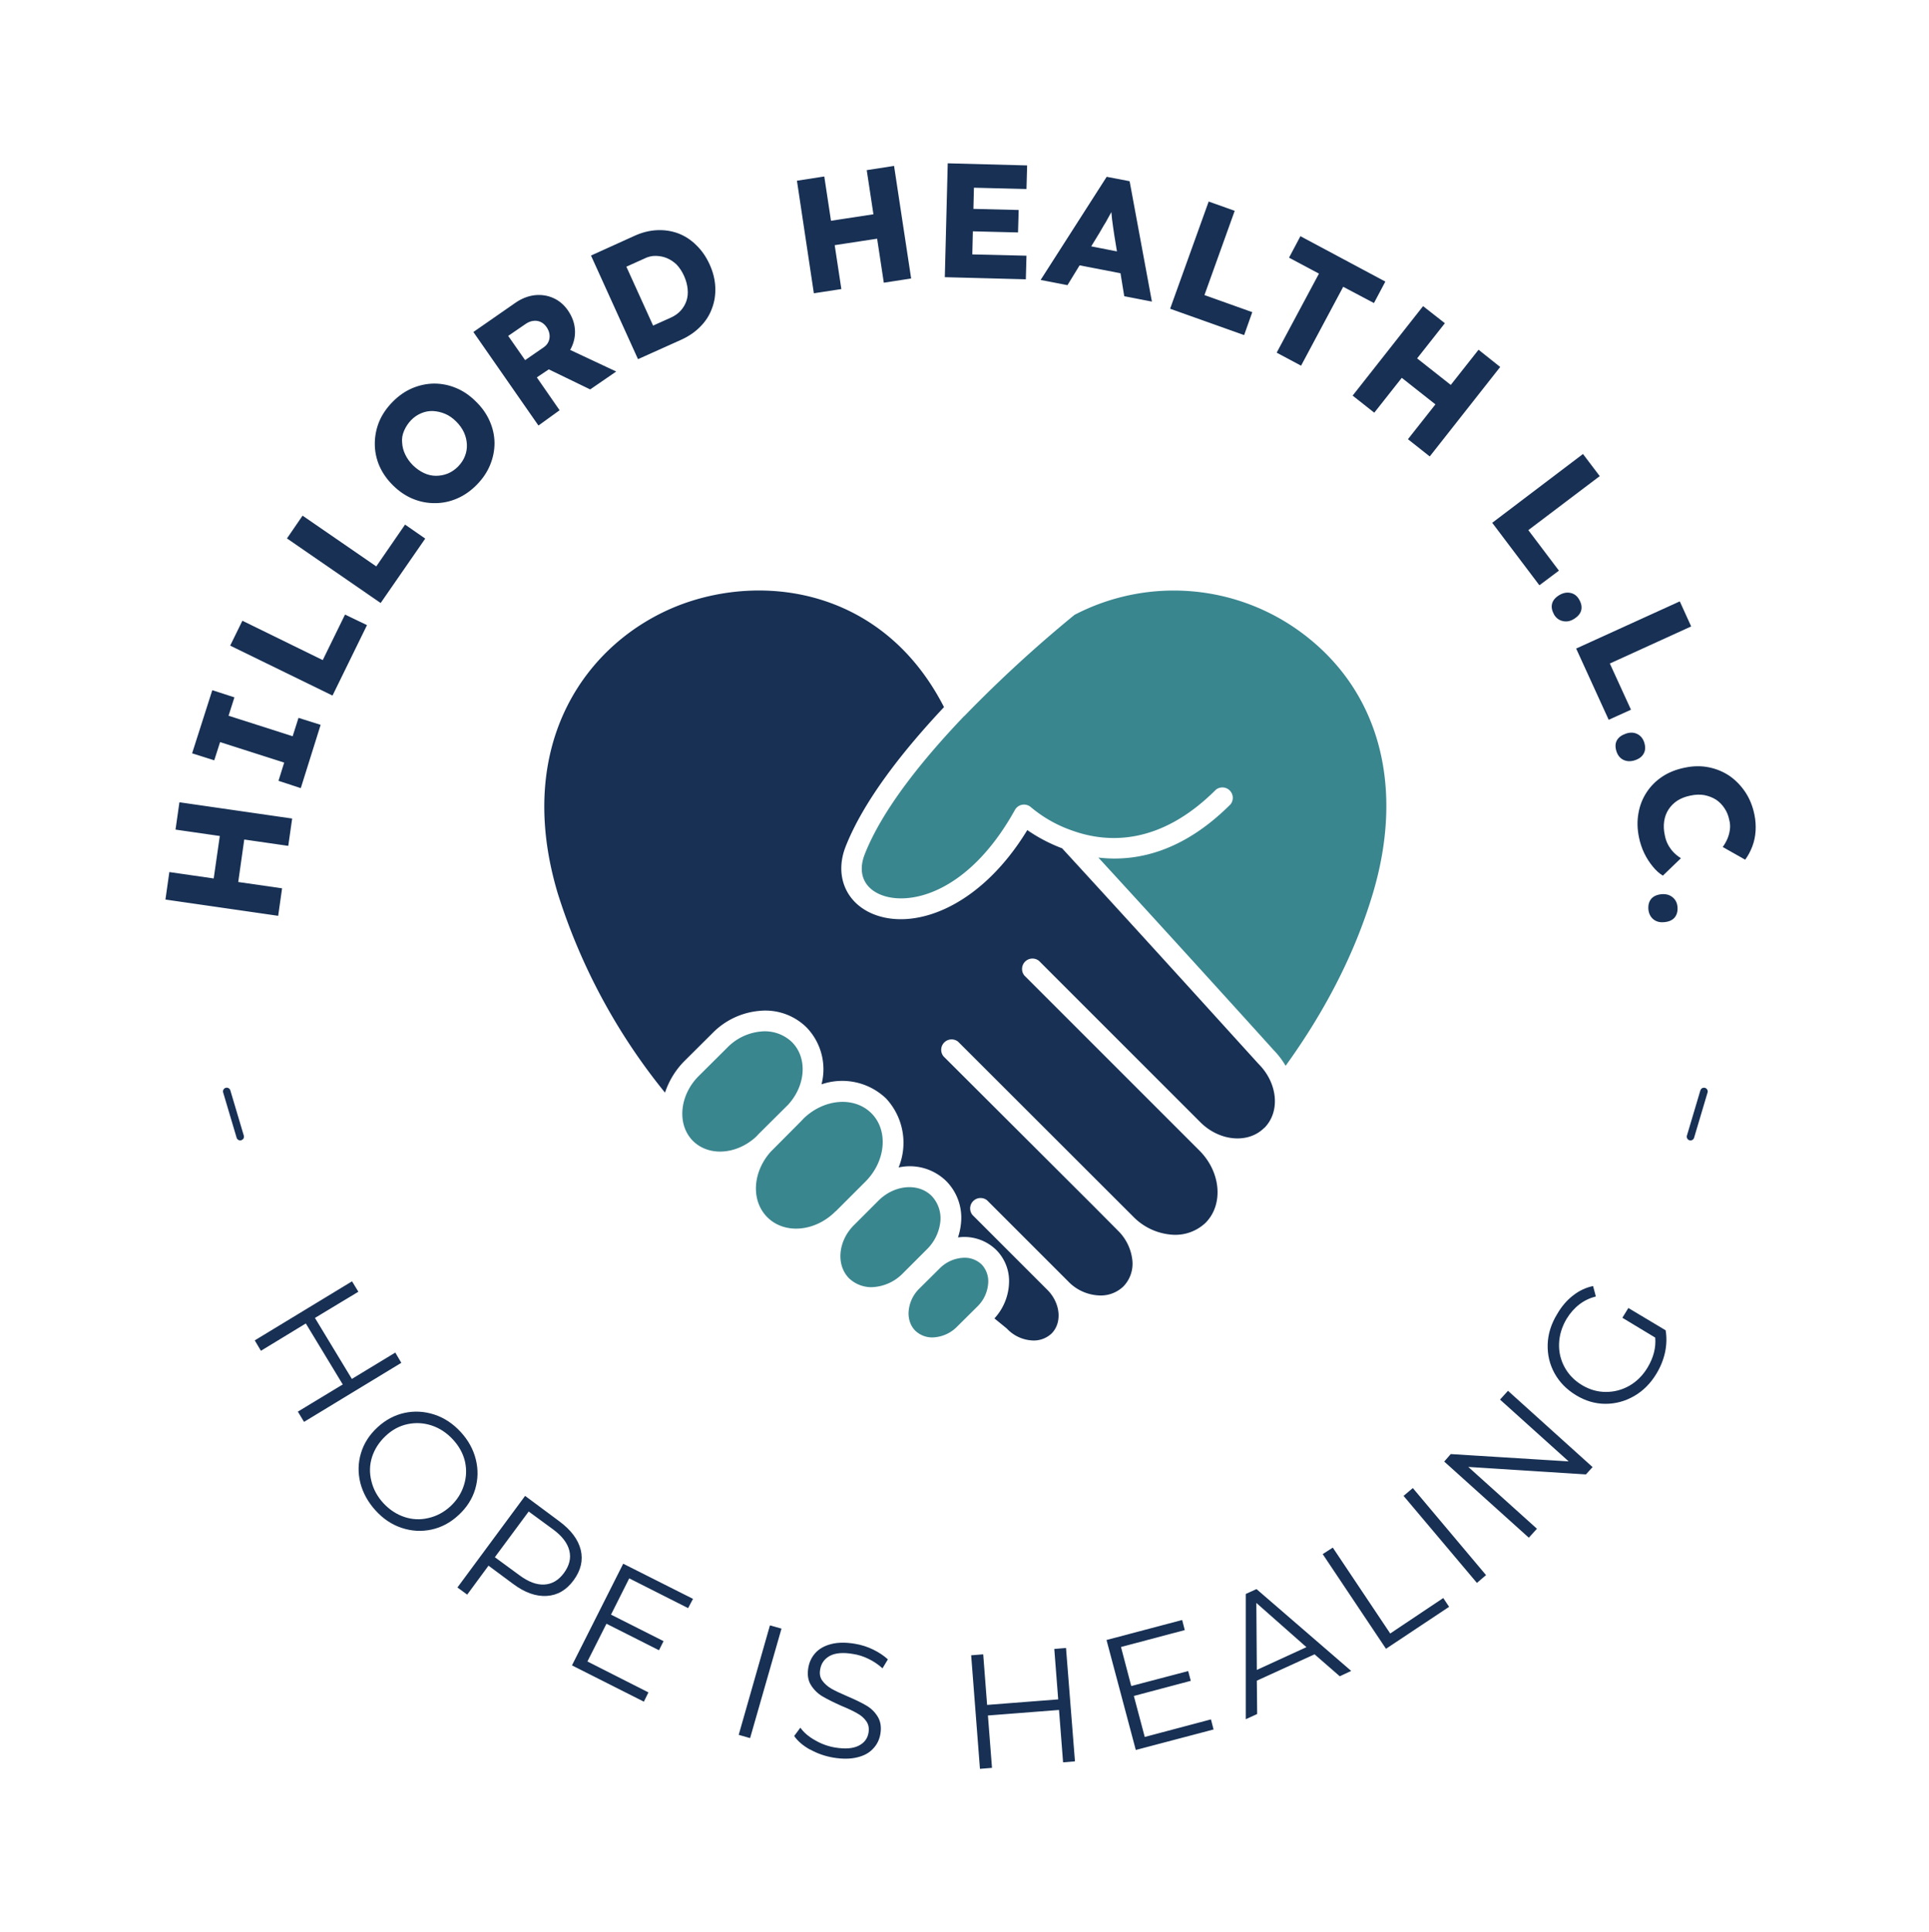
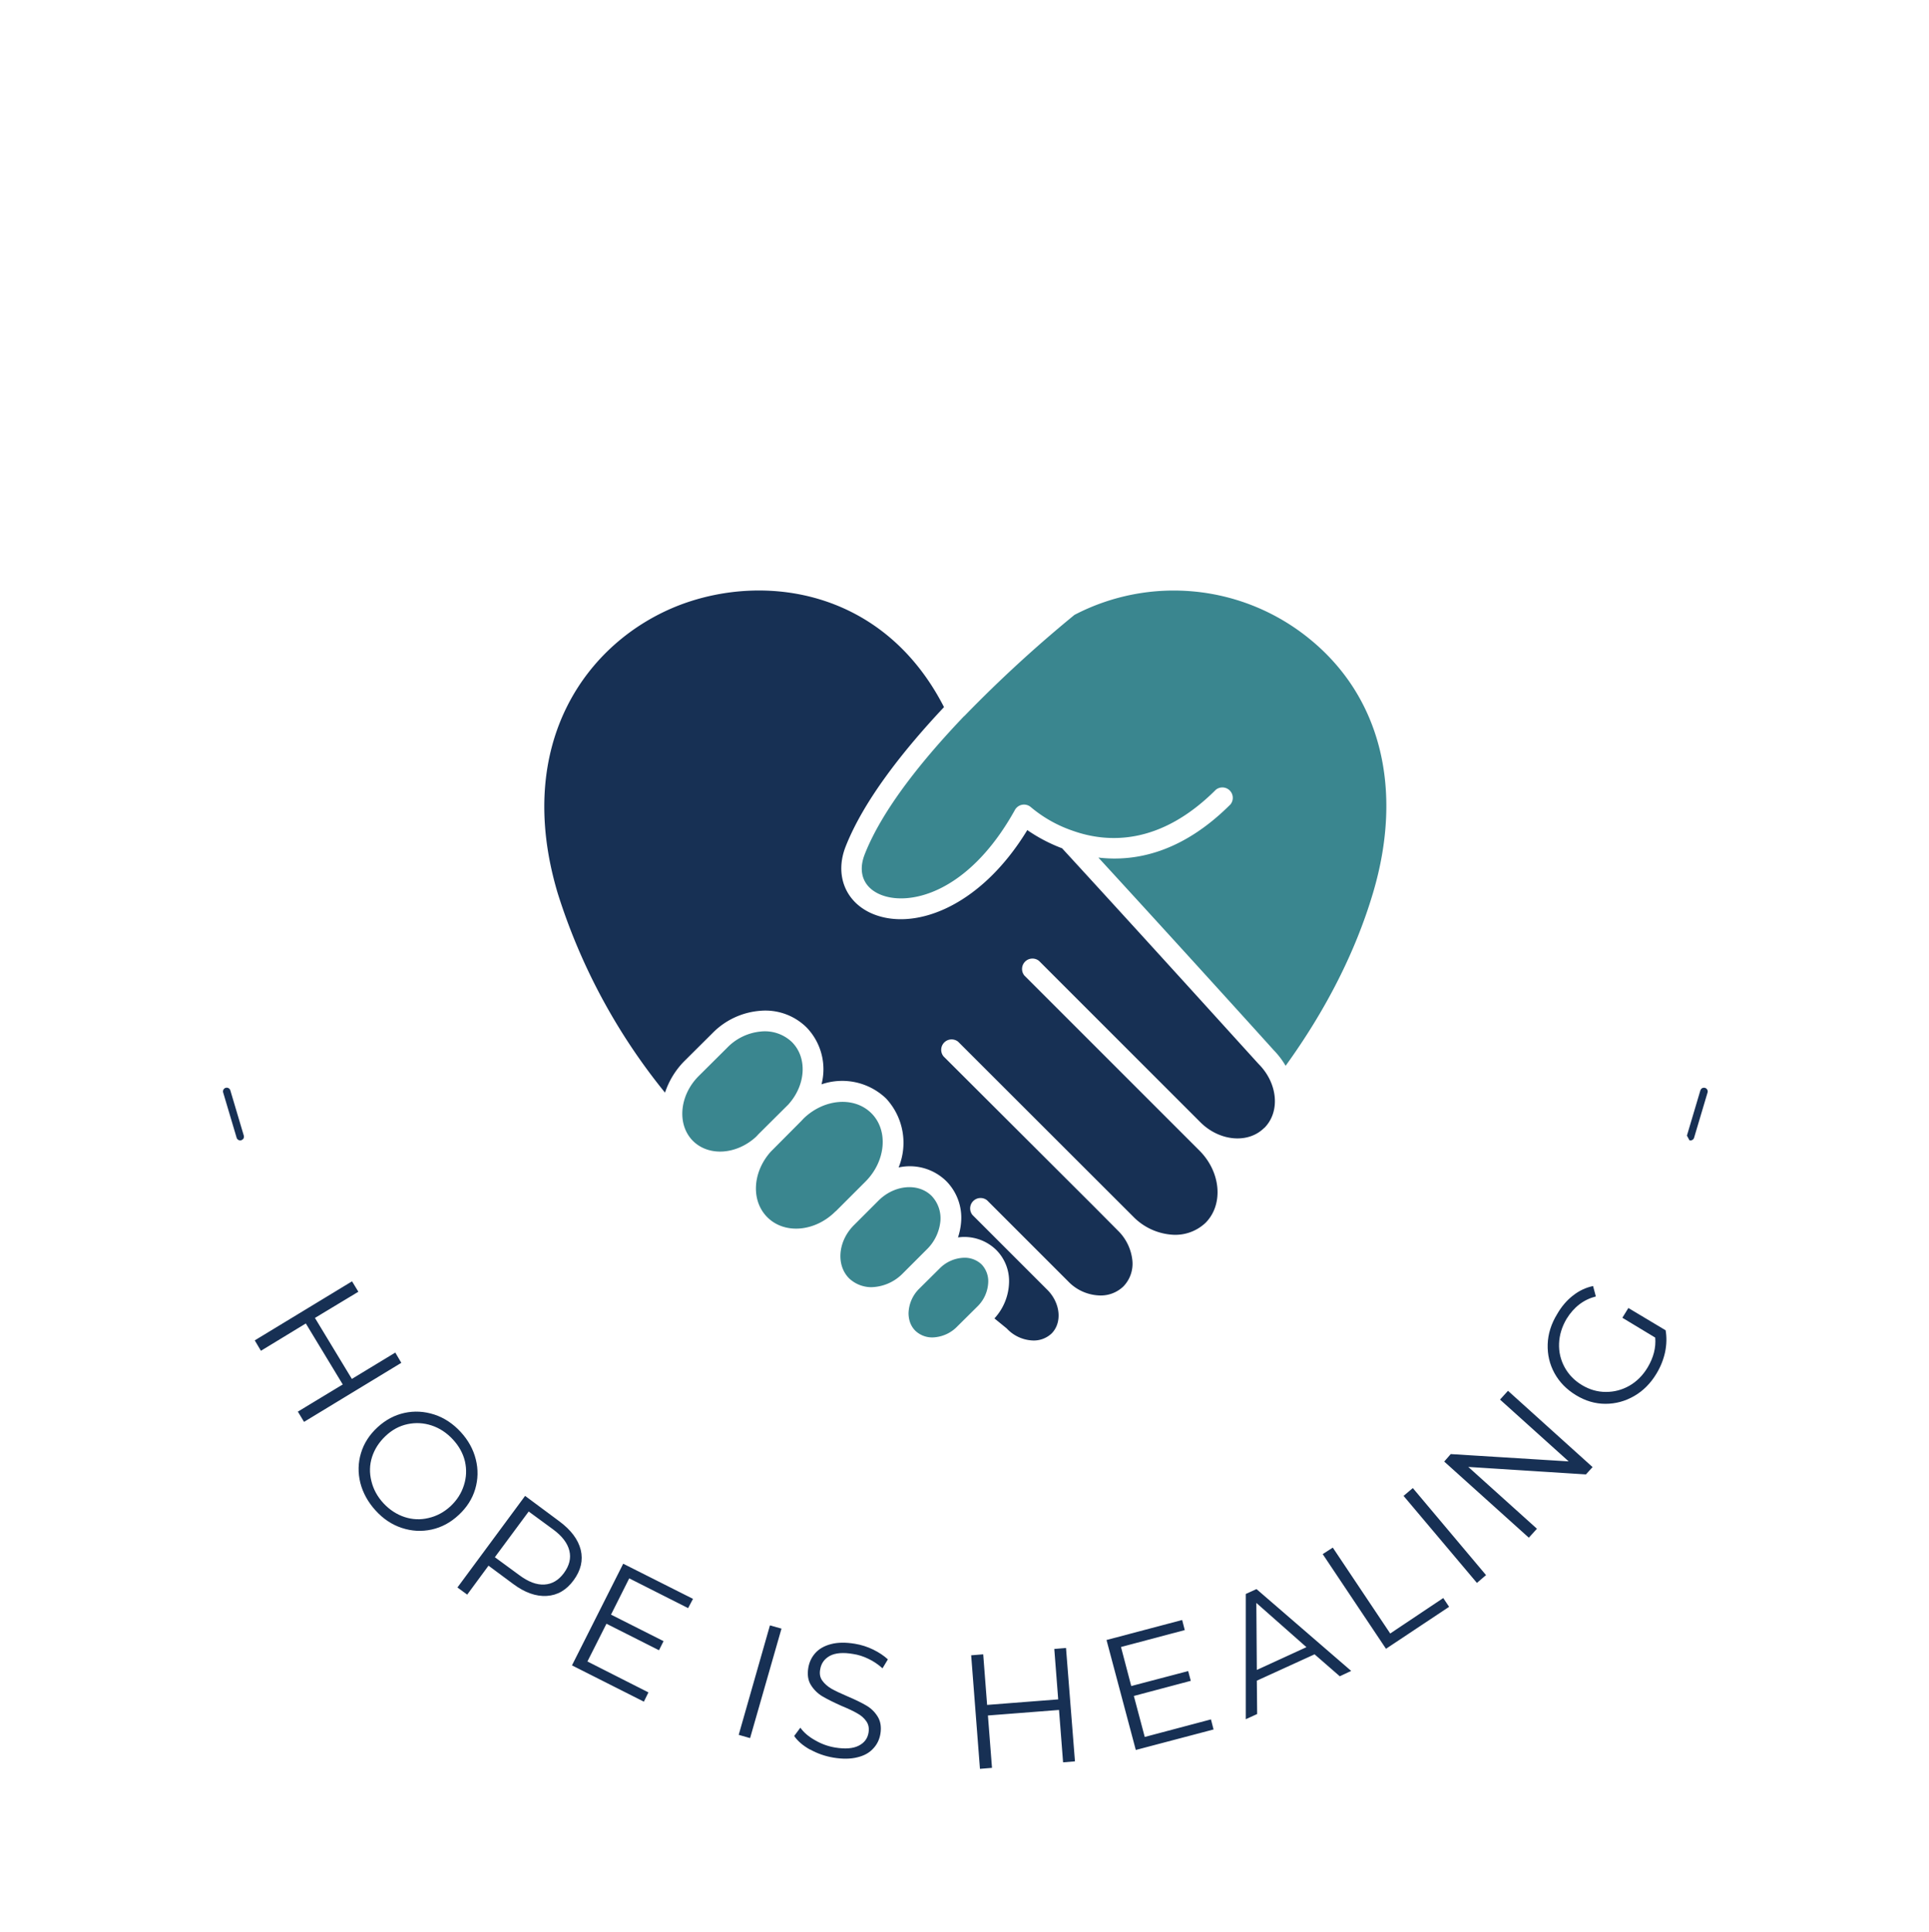
<svg xmlns="http://www.w3.org/2000/svg" data-bbox="1.017 1.004 9.776 9.87" viewBox="0 0 11.858 11.878" data-type="color">
  <g>
-     <path fill="#173054" d="m1.772 5.2-.693-.1.024-.168.693.1zm-.062.43-.693-.1.024-.169.693.1zm-.26-.105-.151-.022.065-.453.15.022zm.399-.68L1.712 4.8l.035-.112-.394-.126-.036.112-.136-.043.124-.388.136.044-.036.113.394.126.036-.113.136.043zm.195-.569-.629-.307.075-.153.494.242.137-.28.135.065zm.296-.569-.576-.397.096-.14.453.312.177-.257.124.086zm.591-.727q-.056.057-.122.085-.065.028-.134.028-.07.001-.136-.026t-.122-.082-.085-.121q-.028-.066-.028-.135 0-.07.026-.135.027-.066.083-.123.055-.056.12-.084.066-.028.135-.029.07 0 .135.027.066.027.122.083.056.054.085.12.029.065.03.135 0 .069-.027.135t-.082.122m-.115-.112q.029-.03.042-.064.014-.035.012-.073t-.018-.073-.048-.067-.068-.047-.073-.017-.073.013-.063.043-.043.065-.012.073q.002.038.019.073.017.036.048.067.031.03.067.047t.074.017.073-.014q.034-.014.063-.043m.494-.252-.4-.575.259-.18q.055-.038.116-.046.062-.007.116.017t.09.076q.038.055.043.115t-.023.117q-.027.055-.083.094L3.3 2.32l.14.202zm.318-.222-.326-.158.128-.12.358.168zm-.4-.18.113-.078q.022-.015.031-.036t.006-.044-.018-.045-.037-.032-.047-.006q-.024.003-.05.022l-.102.07zm.694-.006-.289-.637.267-.121q.07-.032.14-.035.068-.003.13.02.062.024.11.072.05.048.082.118t.035.14-.02.13q-.022.062-.07.111-.048.05-.118.082zm.107-.175-.035-.022.129-.058q.038-.017.062-.044t.035-.06.007-.073-.022-.08-.046-.07Q4.131 1.6 4.1 1.587t-.068-.014-.074.018l-.131.059.01-.04zm1.404-.295-.105-.692.168-.026.105.692zm-.43.065-.104-.692.168-.026.105.692zm.024-.28-.022-.15.452-.069.023.15zm.781.181.018-.7.488.013-.004.145-.323-.008-.01.41.333.008-.004.145zm.087-.284.004-.138.363.009-.004.138zm.502.301.406-.634.141.027.137.74-.17-.033-.061-.374-.007-.047-.007-.052-.005-.052-.004-.047.03.005q-.01.023-.023.046l-.024.043q-.011.022-.025.043l-.026.045-.197.322zm.156-.106.076-.116.316.062.027.135zm.64.283.237-.659.16.057-.186.518.294.105-.05.141zm.655.27.26-.486-.184-.098.07-.132.522.279-.07.132-.189-.1-.259.485zm.807.532.434-.55.133.106-.433.55zm-.34-.268.433-.55.134.105-.434.55zm.22-.174.095-.119.36.284-.095.119zm.638.956.558-.423.103.136-.439.332.188.249-.12.09zm.38.563q-.02-.035-.012-.066t.045-.053q.034-.02.068-.013t.053.04q.021.036.013.067t-.046.054q-.033.02-.067.012-.034-.007-.054-.04m.136.209.637-.29.07.154-.5.228.13.284-.137.062zm.248.633q-.013-.04.002-.068t.056-.042q.038-.013.069.002t.043.051q.013.04-.002.068-.015.03-.056.043-.037.012-.068-.002t-.044-.052m.138.527q-.016-.077-.003-.148.012-.07.05-.128t.097-.097.139-.055q.076-.016.146-.002t.128.053q.057.04.097.1t.056.139q.01.049.007.099t-.02.095-.044.082l-.138-.078q.018-.025.029-.051t.015-.056-.004-.06q-.008-.04-.029-.071-.021-.032-.052-.053-.032-.02-.072-.028-.04-.007-.086.003-.045.009-.08.031-.033.022-.054.054t-.027.073.004.086q.006.032.02.058t.035.048q.02.02.044.035l-.111.107q-.033-.02-.062-.056-.03-.036-.053-.083-.022-.047-.032-.097m.058.443q-.003-.04.018-.065.021-.024.064-.028.04-.003.067.019t.03.06q.003.04-.018.065-.022.025-.065.028-.039.004-.066-.018-.026-.022-.03-.061" data-color="1" />
    <path fill="#173054" d="m2.467 8.378-.598.363-.038-.063.276-.167-.227-.375-.276.168-.038-.064.598-.363.039.064-.267.161.227.375.267-.162zm-.252.738q-.023-.094.004-.183.027-.09.102-.159.074-.068.165-.088t.184.01q.091.03.162.107.07.076.093.169.023.092-.004.183-.027.09-.102.159-.074.069-.166.089t-.183-.01-.161-.107-.094-.17m.272.21q.073.024.147.006.075-.017.135-.072.06-.056.083-.13.023-.072.006-.147-.018-.074-.075-.135t-.13-.085-.148-.008-.135.073-.083.129-.004.148q.018.075.074.136.057.061.13.085m1.083.202q.023.096-.044.187-.066.09-.165.096-.1.006-.207-.074l-.151-.112-.131.178-.06-.044.416-.563.21.156q.108.08.132.176m-.224.213q.071-.004.12-.07.051-.069.034-.138-.017-.07-.1-.131l-.15-.11-.208.281.15.11q.083.062.154.058m.64.663-.028.057-.442-.223.315-.625.429.216-.03.057-.362-.183-.112.223.323.163-.028.056-.323-.163-.117.232zm.747-.412.071.02-.193.673-.07-.02zm.247.764q-.066-.037-.098-.084l.038-.051q.031.044.09.077.058.034.124.045.092.015.144-.011t.061-.08q.007-.042-.014-.071-.02-.029-.055-.048-.034-.02-.097-.046-.074-.033-.118-.059-.043-.026-.07-.069t-.016-.107q.009-.052.043-.09.035-.039.097-.055.061-.016.146-.002.06.01.113.036t.09.06l-.033.055q-.04-.036-.086-.058-.047-.023-.094-.03-.091-.016-.143.011-.051.028-.06.083-.008.041.013.07t.057.05q.036.02.097.046.073.031.117.057t.07.069.016.105q-.009.053-.044.09-.035.039-.097.054-.063.016-.148.002-.077-.013-.143-.05m1.573-.624.055.697-.073.006-.025-.322-.437.034.025.322-.074.006-.054-.698.074-.006.024.311.437-.034-.024-.31zm.891.439.016.062-.478.126-.18-.676.465-.123.016.062-.392.104.063.24.35-.092.016.06-.35.093.067.252zm.637-.4-.355.162.002.205-.07.032v-.77l.066-.03.582.503-.07.033zm-.05-.044-.308-.272.003.412zm.1-.572.062-.04.353.528.326-.218.036.054-.388.258zm.497-.358.057-.048.45.535-.056.048zm.642-.646.52.469-.041.045-.723-.046.422.38-.05.055-.52-.468.04-.046.725.045-.422-.38zm.703-.449.037-.06.229.137q.011.064-.003.133-.015.07-.053.133-.054.09-.137.138t-.177.048-.181-.053-.132-.135-.042-.178.059-.187q.04-.069.097-.113.056-.044.123-.058l.017.064q-.113.029-.18.138-.043.073-.046.151t.034.146.107.11.147.042.144-.038q.068-.039.112-.112.055-.092.047-.184z" data-color="1" />
    <g clip-path="url(#b4a1cbe0-53f5-4959-a40f-49d2db9e6dfb)" transform="translate(3.346 3.63)">
      <g clip-path="url(#a37c2d45-1d83-46ab-8f58-78c46198db7c)">
        <path fill="#3a868f" d="M.914 3.384c-.1-.1-.084-.28.035-.399l.175-.174a.33.33 0 0 1 .21-.1.24.24 0 0 1 .188.065c.095.095.086.259-.016.377L1.5 3.16l-.183.182-.015.016c-.119.11-.29.123-.388.026m.878.432.182-.182c.126-.126.142-.315.037-.42s-.289-.09-.415.03l-.019.02-.174.175-.01.01c-.113.125-.124.302-.022.404.106.106.294.09.42-.037m.083.413c-.082-.082-.069-.23.03-.328l.15-.15c.098-.098.245-.111.327-.029a.2.2 0 0 1 .054.153.28.28 0 0 1-.083.175l-.15.15a.28.28 0 0 1-.191.083.2.2 0 0 1-.137-.054m.664.296.125-.124a.22.22 0 0 0 .066-.152.15.15 0 0 0-.041-.106.15.15 0 0 0-.107-.041.22.22 0 0 0-.151.066l-.125.124a.22.22 0 0 0-.066.152q.001.065.041.106a.15.15 0 0 0 .12.041.22.22 0 0 0 .138-.066" data-color="2" />
      </g>
      <g clip-path="url(#a37c2d45-1d83-46ab-8f58-78c46198db7c)">
        <path fill="#3a868f" d="M5.094 1.86c-.107.36-.288.717-.537 1.062a.5.5 0 0 0-.074-.097c-.006-.007-.55-.609-1.077-1.183.23.027.517-.032.812-.327a.064.064 0 0 0-.09-.09c-.342.342-.664.328-.877.253l-.017-.006a.8.8 0 0 1-.243-.14.064.064 0 0 0-.098.017c-.292.526-.668.596-.837.516-.096-.045-.129-.136-.086-.244.109-.277.359-.585.61-.848l.002-.001A8 8 0 0 1 3.259.15a1.32 1.32 0 0 1 1.443.146c.439.355.582.925.392 1.564" data-color="2" />
      </g>
      <g clip-path="url(#a37c2d45-1d83-46ab-8f58-78c46198db7c)">
        <path fill="#173054" d="M4.425 3.304c-.097.097-.271.083-.389-.032l-.165-.165-.01-.01-.82-.82a.064.064 0 0 0-.09.09l.82.82.172.172.003.003.08.08c.134.133.15.333.039.445a.27.27 0 0 1-.21.073.37.37 0 0 1-.235-.111L2.544 2.774a.064.064 0 0 0-.09.09l.922.92.153.154a.3.3 0 0 1 .086.181.2.2 0 0 1-.055.159.2.2 0 0 1-.142.056.28.28 0 0 1-.198-.087l-.038-.038-.46-.46a.064.064 0 0 0-.09.09l.344.344.111.111.005.005c.081.081.093.202.026.269a.16.16 0 0 1-.125.042.23.23 0 0 1-.15-.073l-.076-.062a.34.34 0 0 0 .09-.226.27.27 0 0 0-.08-.196.28.28 0 0 0-.234-.076.4.4 0 0 0 .019-.093.32.32 0 0 0-.09-.252.32.32 0 0 0-.294-.085.4.4 0 0 0-.077-.424.39.39 0 0 0-.397-.087.37.37 0 0 0-.092-.35.36.36 0 0 0-.286-.102.46.46 0 0 0-.292.137l-.175.174a.5.5 0 0 0-.117.192 3.7 3.7 0 0 1-.66-1.227C-.192.94.261.31.831.09 1.363-.113 2.09 0 2.457.717c-.249.265-.493.573-.605.858-.066.169-.005.332.151.406.253.119.67-.022.966-.508q.1.069.214.112c.563.613 1.2 1.318 1.209 1.327.117.118.133.293.034.392" data-color="1" />
      </g>
    </g>
    <g clip-path="url(#ec9111ae-b63b-4033-82c3-b9a4edddf97f)" transform="rotate(-106.571 1.124 3.783)">
      <path fill="#173054" d="M-2.049 3.23h.291c.012 0 .023-.01.023-.023a.023.023 0 0 0-.023-.023h-.29a.023.023 0 0 0-.023.023q.002.021.022.023" data-color="1" />
    </g>
    <g clip-path="url(#3324e1f9-c3b2-4137-a8d4-24e9152df1c2)" transform="scale(1 -1)rotate(73.429 15.498 .428)">
-       <path fill="#173054" d="M6.934 3.23h.29q.021-.002.023-.023a.023.023 0 0 0-.022-.023h-.291a.023.023 0 0 0-.023.023c0 .013.011.023.023.023" data-color="1" />
+       <path fill="#173054" d="M6.934 3.23h.29q.021-.002.023-.023a.023.023 0 0 0-.022-.023h-.291a.023.023 0 0 0-.023.023" data-color="1" />
    </g>
    <defs>
      <clipPath id="b4a1cbe0-53f5-4959-a40f-49d2db9e6dfb">
        <path d="M0 0h5.176v4.61H0Z" />
      </clipPath>
      <clipPath id="a37c2d45-1d83-46ab-8f58-78c46198db7c">
        <path d="M0 4.61h5.176V0H0Z" />
      </clipPath>
      <clipPath id="ec9111ae-b63b-4033-82c3-b9a4edddf97f">
        <path d="M-2.223 2.895h.64v.64h-.64Z" />
      </clipPath>
      <clipPath id="3324e1f9-c3b2-4137-a8d4-24e9152df1c2">
        <path d="M6.76 2.895h.64v.64h-.64Z" />
      </clipPath>
    </defs>
  </g>
</svg>